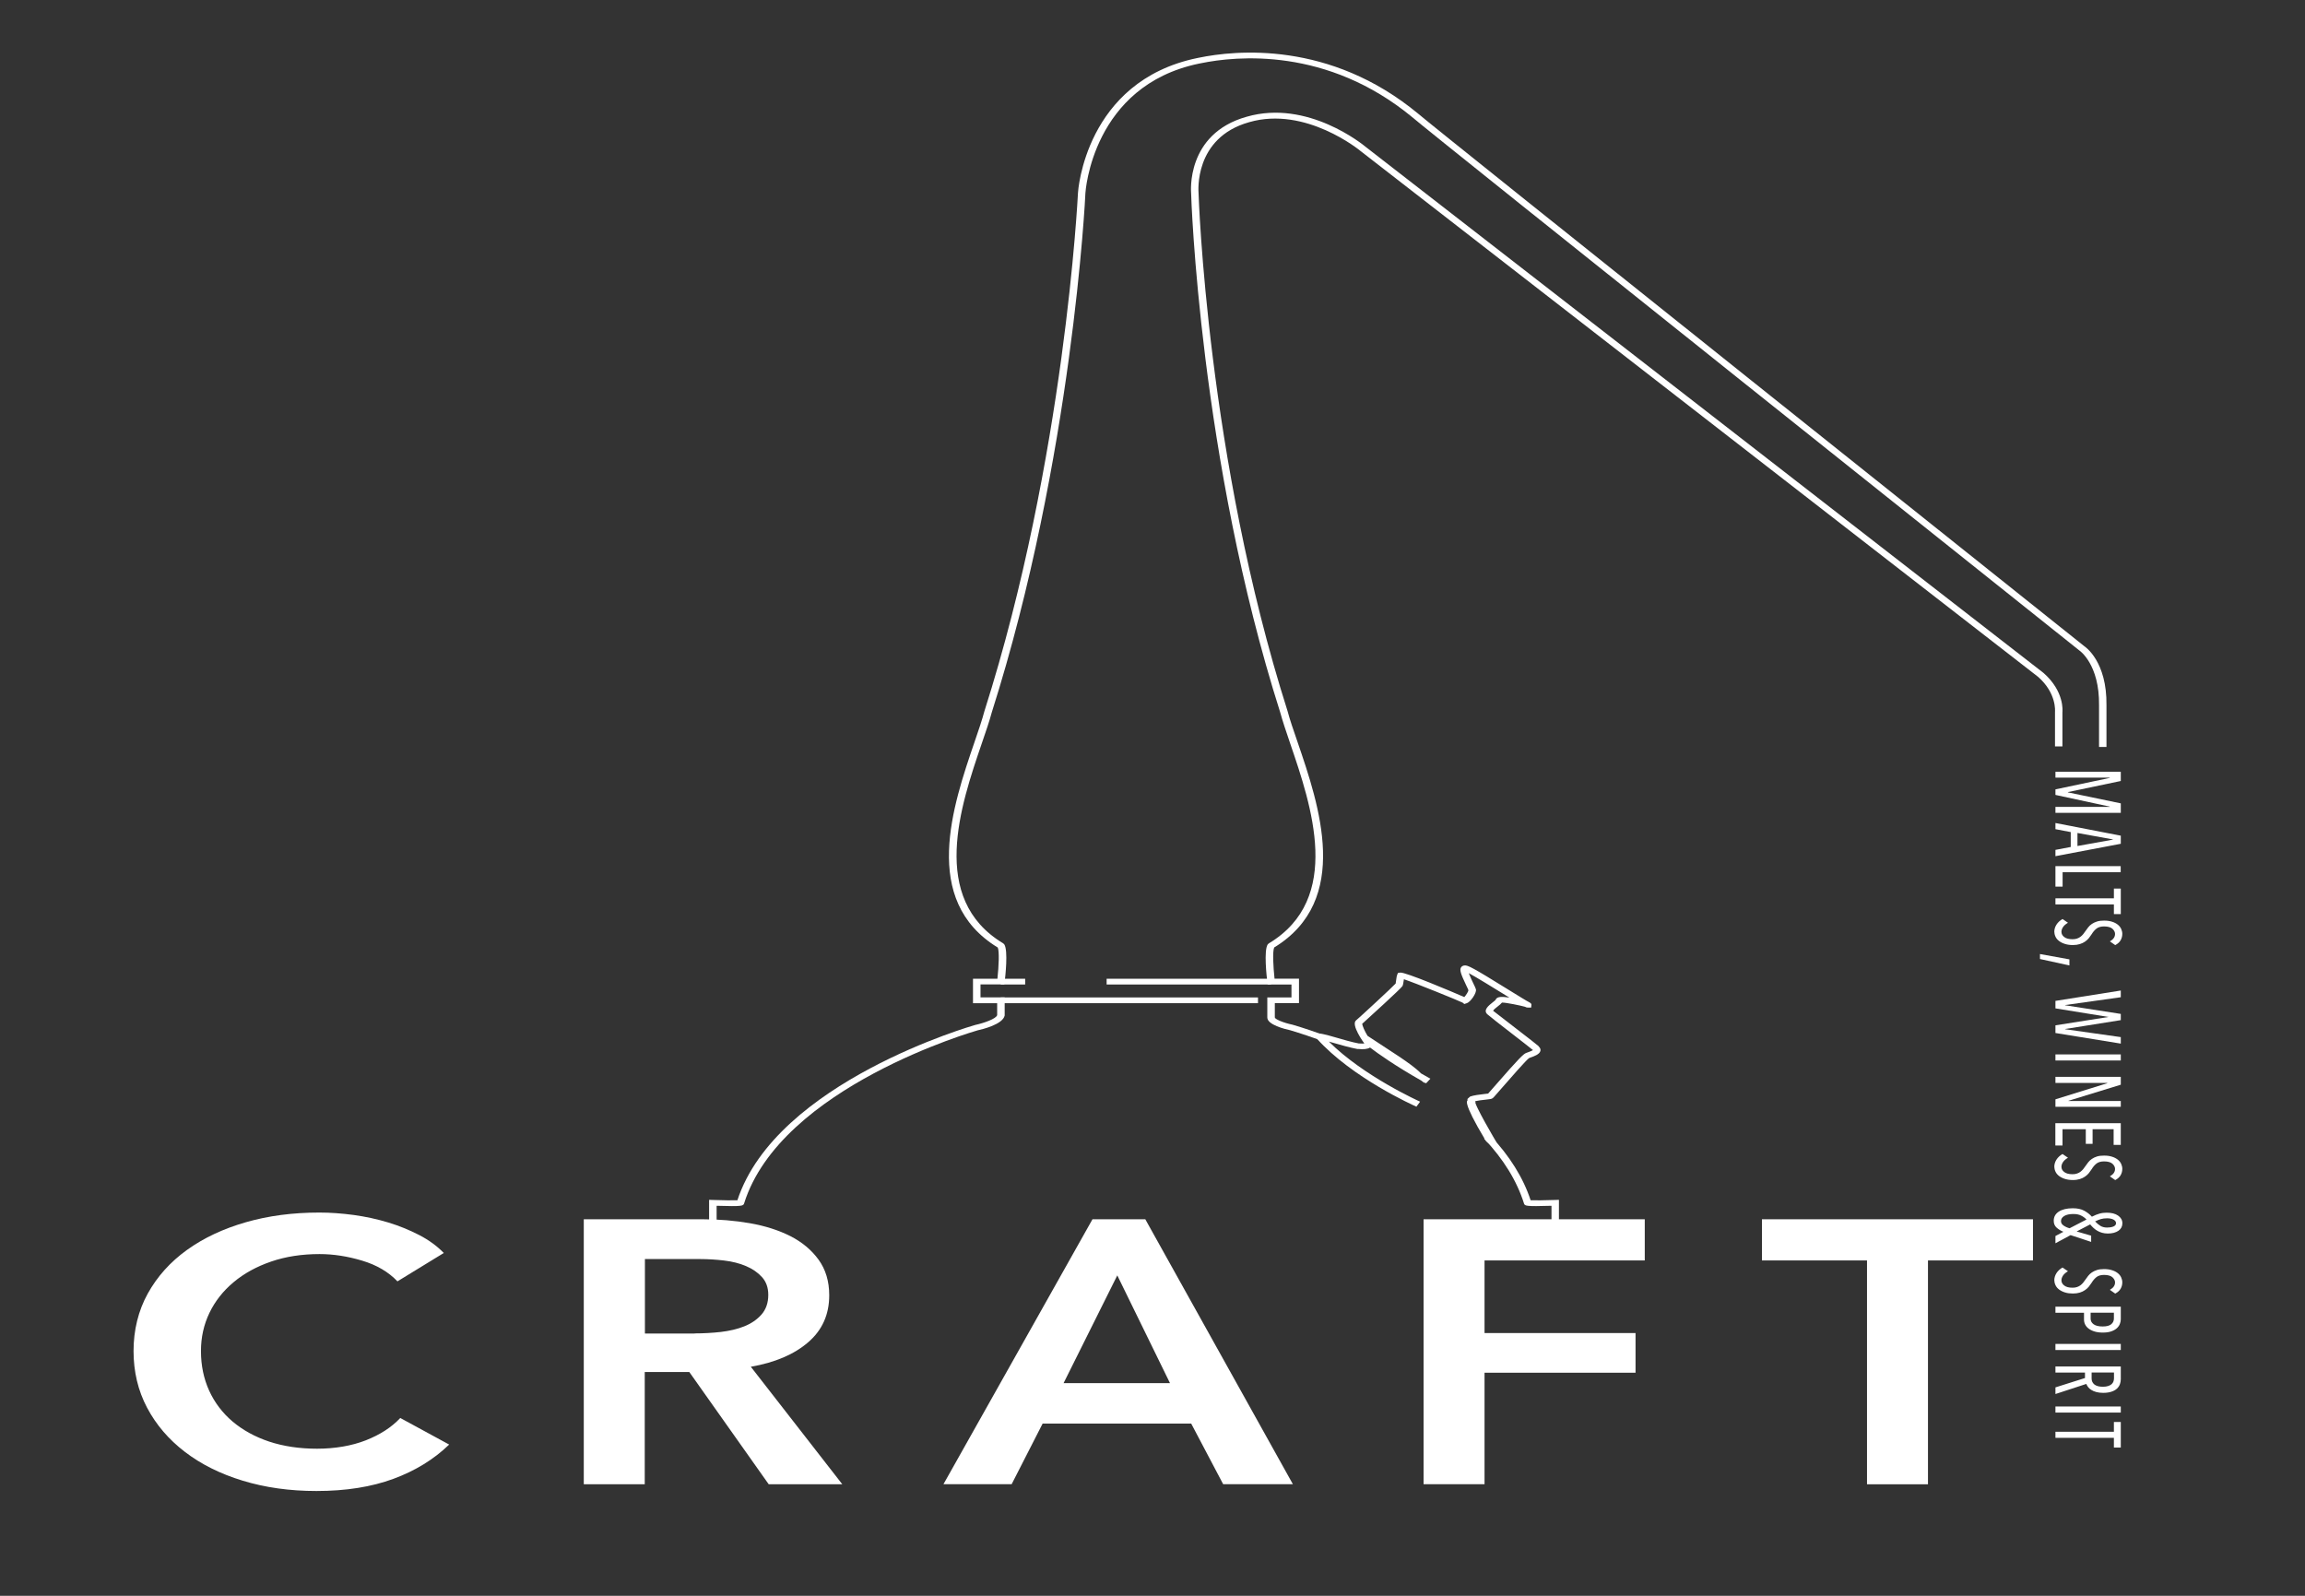
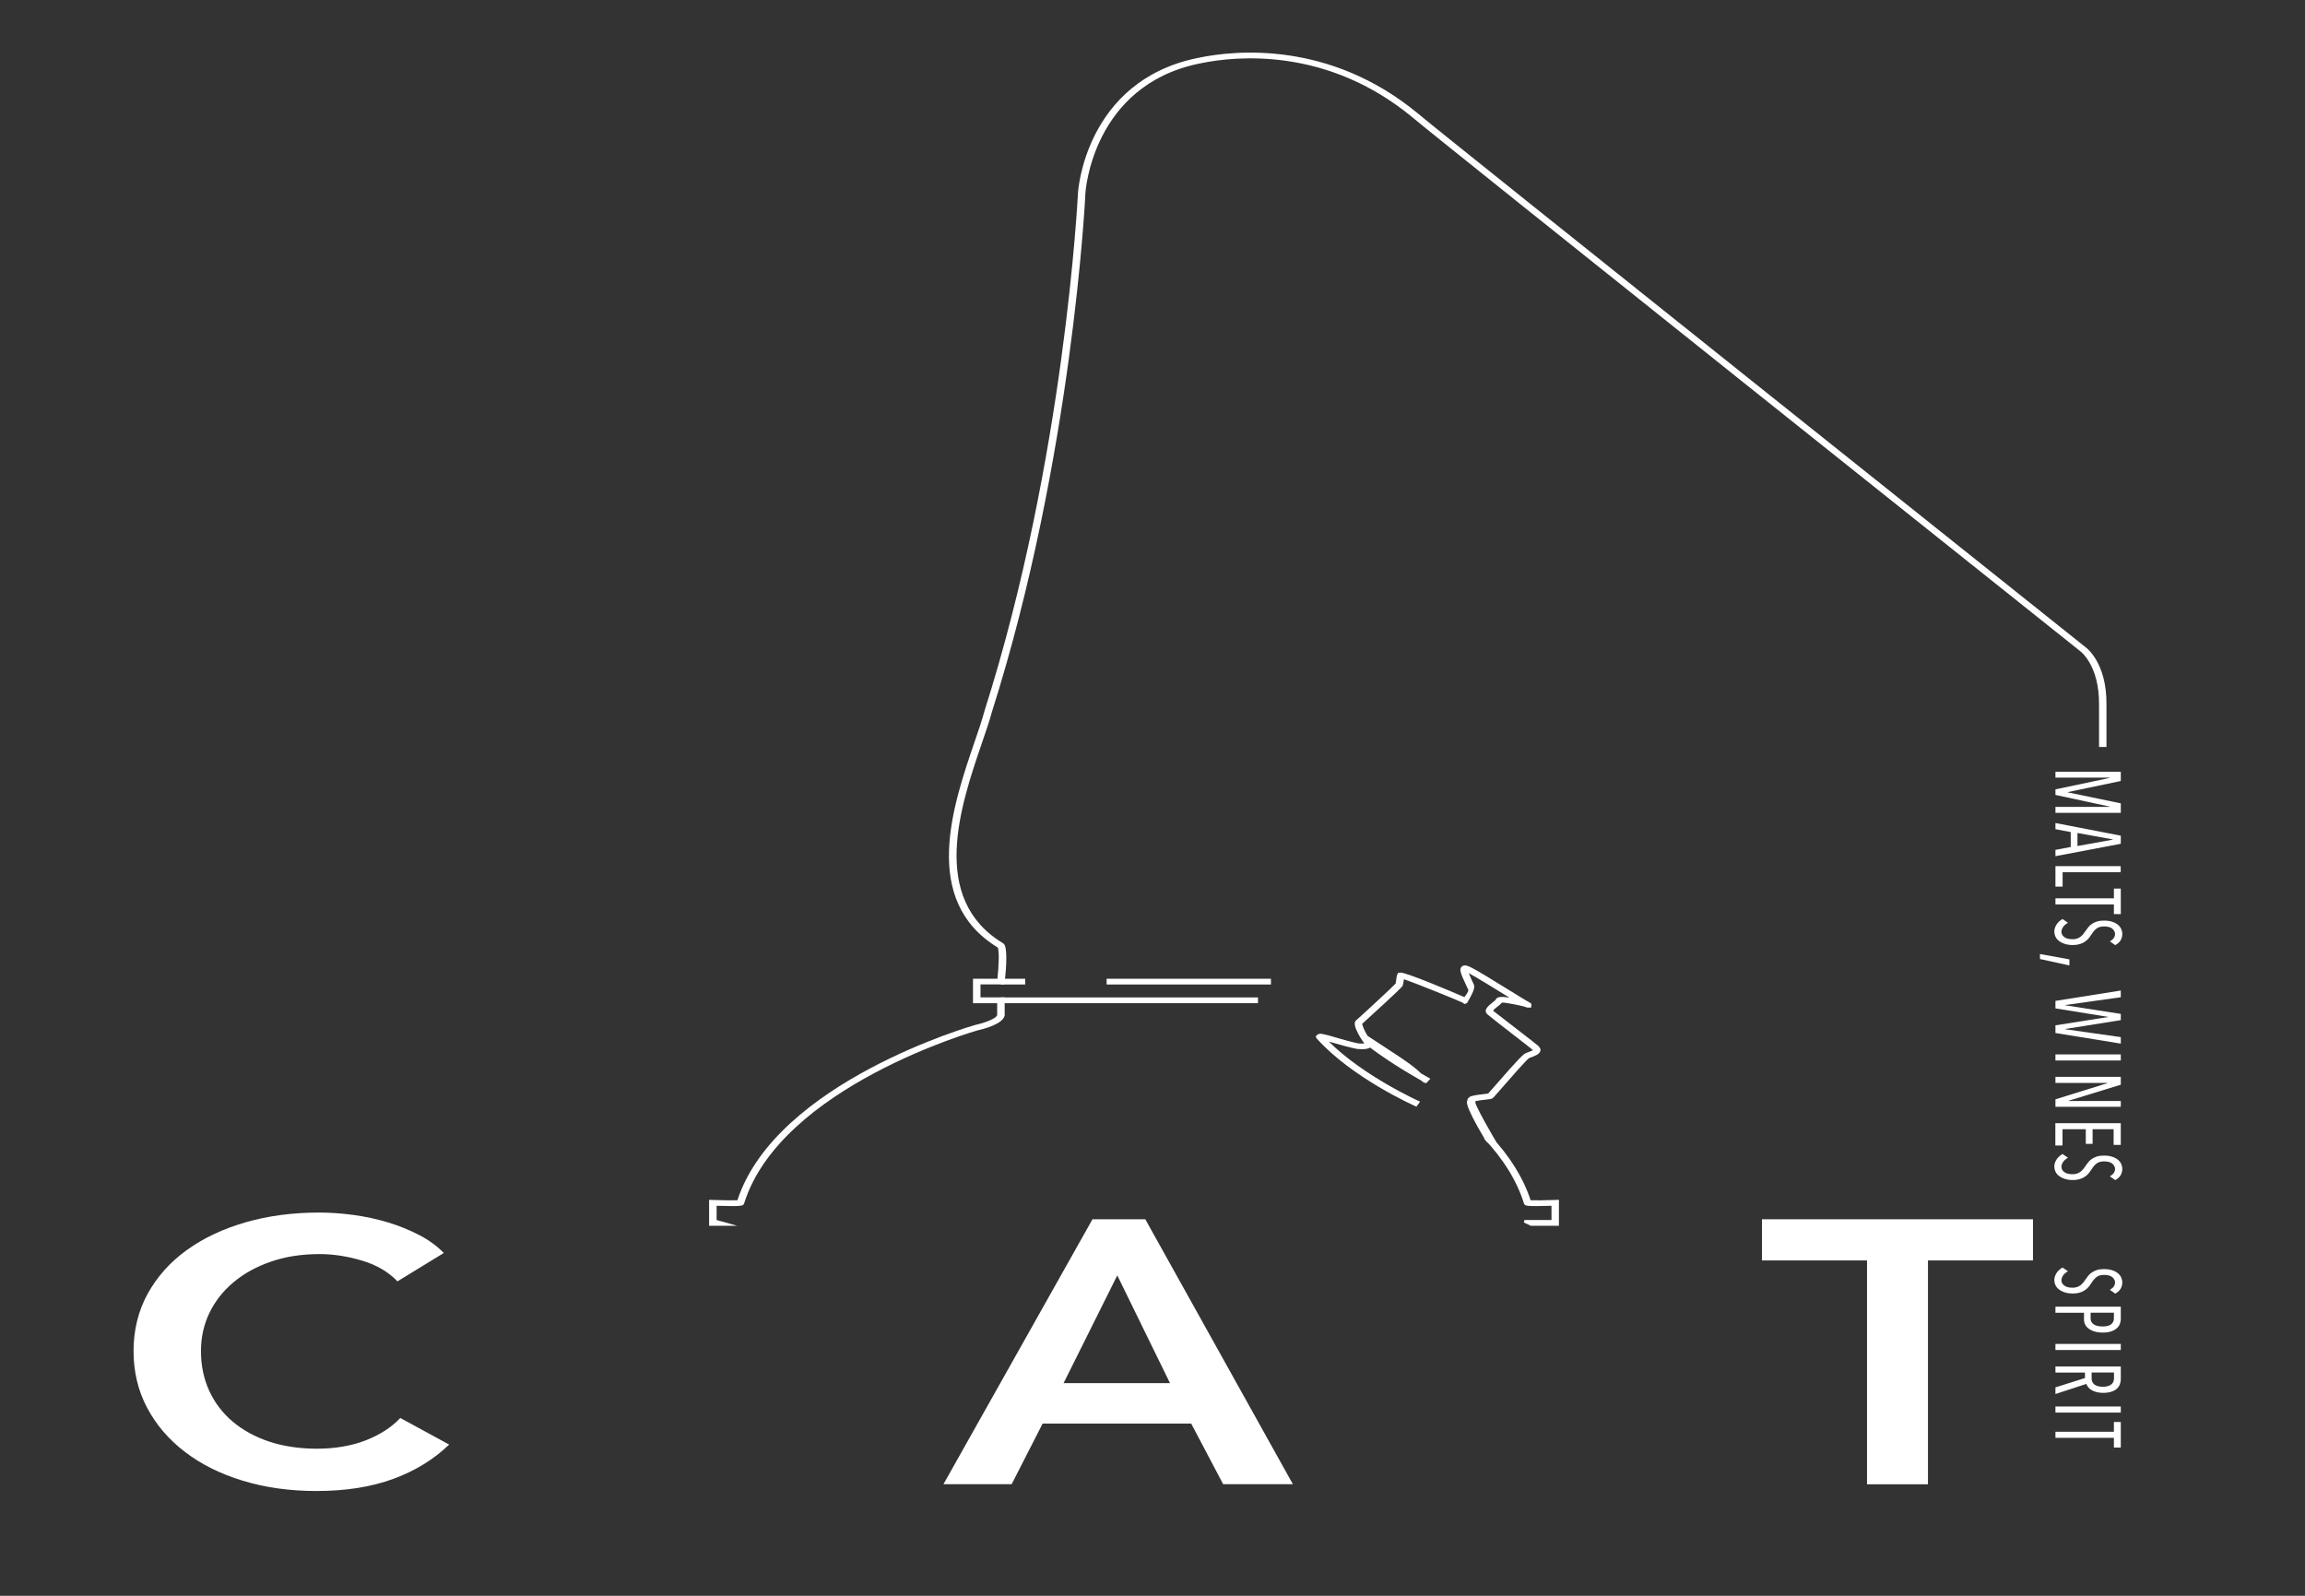
<svg xmlns="http://www.w3.org/2000/svg" width="130" height="90" viewBox="0 0 130 90" fill="none">
  <rect x="0" y="0" width="130" height="90" fill="#333333" stroke="none" />
  <path d="M22.42 72.27C21.91 71.735 21.248 71.345 20.426 71.099C19.608 70.853 18.805 70.728 18.023 70.728C17.023 70.728 16.109 70.869 15.291 71.15C14.474 71.431 13.767 71.817 13.176 72.313C12.585 72.805 12.131 73.383 11.813 74.042C11.495 74.706 11.334 75.42 11.334 76.197C11.334 77.013 11.49 77.758 11.798 78.434C12.106 79.109 12.55 79.691 13.121 80.175C13.696 80.659 14.383 81.037 15.18 81.303C15.983 81.568 16.882 81.705 17.881 81.705C18.881 81.705 19.835 81.545 20.638 81.229C21.44 80.913 22.087 80.495 22.576 79.972L25.333 81.471C24.474 82.302 23.429 82.946 22.192 83.403C20.956 83.86 19.507 84.09 17.851 84.09C16.341 84.09 14.953 83.895 13.686 83.508C12.419 83.122 11.334 82.579 10.425 81.881C9.516 81.186 8.804 80.354 8.294 79.39C7.785 78.426 7.532 77.36 7.532 76.193C7.532 75.026 7.8 73.917 8.335 72.953C8.87 71.989 9.607 71.169 10.546 70.494C11.485 69.819 12.591 69.299 13.863 68.933C15.135 68.566 16.518 68.386 18.012 68.386C18.634 68.386 19.275 68.433 19.951 68.523C20.622 68.616 21.269 68.757 21.89 68.944C22.511 69.132 23.091 69.37 23.636 69.651C24.182 69.932 24.646 70.272 25.03 70.666L22.41 72.27H22.42Z" fill="white" />
-   <path d="M32.925 68.765H39.64C40.548 68.765 41.432 68.839 42.29 68.987C43.143 69.136 43.906 69.378 44.572 69.713C45.238 70.053 45.768 70.494 46.167 71.044C46.566 71.595 46.768 72.262 46.768 73.051C46.768 74.136 46.374 75.018 45.581 75.701C44.789 76.385 43.714 76.845 42.346 77.083L47.505 83.711H43.355L38.877 77.38H36.363V83.711H32.925V68.769V68.765ZM39.18 75.202C39.67 75.202 40.165 75.174 40.654 75.12C41.144 75.061 41.588 74.96 41.977 74.803C42.366 74.647 42.689 74.429 42.946 74.14C43.199 73.851 43.33 73.484 43.33 73.031C43.33 72.621 43.214 72.29 42.977 72.028C42.739 71.767 42.441 71.56 42.078 71.407C41.715 71.251 41.3 71.146 40.836 71.091C40.372 71.037 39.922 71.009 39.483 71.009H36.373V75.21H39.185L39.18 75.202Z" fill="white" />
  <path d="M61.62 68.765H64.594L72.918 83.707H68.986L67.183 80.288H58.803L57.056 83.707H53.21L61.615 68.765H61.62ZM65.987 78.008L63.014 71.93L59.984 78.008H65.992H65.987Z" fill="white" />
-   <path d="M80.289 68.765H92.763V71.087H83.727V75.182H92.243V77.419H83.727V83.707H80.289V68.765Z" fill="white" />
  <path d="M105.293 71.087H99.372V68.765H114.658V71.087H108.736V83.711H105.298V71.087H105.293Z" fill="white" />
  <path d="M41.578 69.132H39.993V67.668L40.21 67.676C40.73 67.695 41.341 67.703 41.588 67.695C43.779 61.008 54.896 57.835 55.007 57.804C55.486 57.702 56.193 57.456 56.239 57.249V56.578H54.876V55.2H56.254C56.334 54.462 56.365 53.658 56.274 53.44C51.907 50.777 53.745 45.41 54.961 41.854C55.194 41.178 55.391 40.597 55.522 40.105C60.065 25.83 60.787 11.031 60.797 10.883C60.797 10.821 61.191 4.587 67.517 3.275L67.612 3.256C69.672 2.83 74.998 2.284 79.986 6.414C80.814 7.147 117.202 36.162 117.566 36.455C117.601 36.479 118.838 37.302 118.803 39.781V42.127H118.384V39.777C118.414 37.47 117.293 36.697 117.278 36.689C115.764 35.483 80.501 7.366 79.673 6.628C74.847 2.631 69.708 3.158 67.724 3.568L67.623 3.587C61.595 4.836 61.221 10.832 61.216 10.891C61.216 11.039 60.484 25.869 55.936 40.175C55.804 40.671 55.602 41.257 55.37 41.932C54.179 45.418 52.382 50.684 56.582 53.205L56.642 53.264C56.865 53.611 56.698 55.083 56.663 55.376L56.642 55.52H55.3V56.25H56.663V57.273C56.557 57.78 55.38 58.057 55.143 58.108C55.047 58.135 44.032 61.286 41.967 67.871C41.916 68.007 41.901 68.05 40.417 68.004V68.808" fill="white" />
  <path d="M85.948 68.948L85.973 68.808H87.503V68.004C86.019 68.05 86.004 68.007 85.953 67.879C85.554 66.606 84.797 65.376 83.702 64.217L84.04 64.026C85.14 65.189 85.908 66.419 86.327 67.695C86.574 67.703 87.18 67.695 87.705 67.676L87.922 67.668V69.132H86.332" fill="white" />
-   <path d="M74.362 58.631C73.398 58.284 72.772 58.108 72.767 58.104C72.474 58.042 71.475 57.796 71.475 57.386V56.254H72.838V55.524H71.495L71.475 55.38C71.439 55.087 71.273 53.615 71.495 53.268L71.555 53.209C75.76 50.688 73.958 45.422 72.767 41.936C72.535 41.257 72.338 40.671 72.201 40.171C67.653 25.873 67.178 11.039 67.178 10.891C67.178 10.867 66.86 7.549 70.308 6.585C73.751 5.586 76.896 8.178 77.028 8.287C77.396 8.572 114.259 37.185 115.244 37.946C116.445 38.992 116.324 40.121 116.319 40.167V42.096H115.9V40.152C115.9 40.128 116.006 39.098 114.941 38.169C113.966 37.416 77.098 8.803 76.73 8.514C76.695 8.482 73.635 5.969 70.455 6.89C67.31 7.768 67.597 10.84 67.597 10.871C67.602 11.027 68.072 25.826 72.615 40.097C72.747 40.597 72.949 41.175 73.181 41.85C74.397 45.406 76.23 50.773 71.863 53.436C71.762 53.67 71.813 54.548 71.883 55.196H73.262V56.574H71.899V57.382C71.899 57.472 72.343 57.675 72.898 57.792C72.939 57.804 73.559 57.979 74.544 58.334L74.367 58.627L74.362 58.631Z" fill="white" />
  <path d="M70.95 56.254H56.441V56.578H70.95V56.254Z" fill="white" />
  <path d="M57.819 55.2H56.441V55.524H57.819V55.2Z" fill="white" />
  <path d="M71.681 55.2H62.413V55.524H71.681V55.2Z" fill="white" />
  <path d="M82.768 62.078C82.758 62.027 82.763 61.988 82.778 61.953L82.768 62.027V62.078Z" fill="white" />
-   <path d="M86.781 59.006C86.675 58.912 86.17 58.518 85.58 58.065C84.984 57.605 84.307 57.078 84.212 57.007C84.222 56.953 84.393 56.82 84.474 56.758C84.575 56.679 84.661 56.609 84.711 56.543C84.964 56.543 85.741 56.707 85.999 56.777C86.09 56.824 86.12 56.824 86.16 56.824H86.357L86.372 56.675C86.372 56.644 86.382 56.59 86.231 56.516C86.13 56.472 85.549 56.109 85.034 55.793C83.04 54.556 82.773 54.427 82.596 54.45C82.515 54.458 82.45 54.493 82.409 54.548C82.303 54.689 82.389 54.934 82.687 55.559C82.742 55.676 82.813 55.817 82.818 55.848C82.818 55.914 82.687 56.125 82.586 56.234C81.844 55.91 79.259 54.817 78.976 54.853L78.845 54.872L78.805 54.962C78.779 55.017 78.764 55.11 78.744 55.258C78.734 55.34 78.714 55.462 78.714 55.469C78.608 55.602 76.639 57.421 76.483 57.546C76.169 57.788 76.932 58.834 76.942 58.842C76.942 58.842 76.947 58.85 76.952 58.85C76.901 58.858 76.816 58.858 76.659 58.85H76.634C76.24 58.776 75.735 58.627 75.331 58.51C74.584 58.295 74.428 58.252 74.296 58.358L74.201 58.452L74.251 58.549L74.271 58.58C76.265 60.798 79.739 62.351 79.885 62.414L80.092 62.133C80.062 62.117 76.927 60.716 74.948 58.744C75.028 58.768 75.109 58.791 75.185 58.811C75.604 58.932 76.134 59.084 76.553 59.162H76.624C76.866 59.185 77.114 59.178 77.27 59.08C77.729 59.428 78.678 60.103 80.163 60.946C80.203 60.981 80.249 61.012 80.289 61.044C80.319 61.067 80.35 61.071 80.385 61.071C80.4 61.079 80.415 61.087 80.43 61.098L80.673 60.837C80.491 60.735 80.314 60.638 80.148 60.54C79.804 60.197 79.37 59.904 78.956 59.619L77.129 58.42C76.962 58.151 76.836 57.85 76.826 57.741C77.129 57.468 79.042 55.731 79.103 55.606C79.128 55.555 79.143 55.473 79.168 55.301C79.168 55.278 79.173 55.255 79.178 55.227C79.895 55.469 82.248 56.426 82.49 56.547L82.586 56.625L82.737 56.574C82.934 56.508 83.288 56.008 83.242 55.801C83.227 55.739 83.182 55.637 83.086 55.446C83.025 55.313 82.904 55.063 82.838 54.884C83.283 55.126 84.191 55.684 84.777 56.047C84.908 56.129 85.024 56.199 85.13 56.266C85.095 56.262 85.055 56.254 85.019 56.25C84.812 56.223 84.429 56.172 84.358 56.379C84.343 56.41 84.242 56.488 84.176 56.539C83.959 56.711 83.631 56.972 83.888 57.206C84.004 57.312 84.625 57.796 85.287 58.307C85.792 58.701 86.317 59.103 86.458 59.224C86.392 59.271 86.211 59.334 86.14 59.361L86.074 59.385C85.923 59.439 85.65 59.709 84.413 61.126C84.216 61.356 84.01 61.59 83.929 61.676C83.883 61.684 83.813 61.692 83.727 61.699C83.454 61.731 83.116 61.77 82.914 61.844L82.778 61.965C82.763 62 82.763 62.043 82.768 62.09C82.768 62.09 83.03 62.125 83.232 62.172C83.217 62.148 83.207 62.125 83.197 62.105C83.363 62.066 83.606 62.039 83.782 62.02C84.025 61.992 84.095 61.984 84.156 61.953C84.212 61.926 84.216 61.922 84.752 61.305C85.186 60.806 86.094 59.767 86.241 59.673L86.302 59.65C86.524 59.572 86.822 59.467 86.877 59.275C86.892 59.213 86.892 59.115 86.776 59.014L86.781 59.006Z" fill="white" />
+   <path d="M86.781 59.006C86.675 58.912 86.17 58.518 85.58 58.065C84.984 57.605 84.307 57.078 84.212 57.007C84.222 56.953 84.393 56.82 84.474 56.758C84.575 56.679 84.661 56.609 84.711 56.543C84.964 56.543 85.741 56.707 85.999 56.777C86.09 56.824 86.12 56.824 86.16 56.824H86.357L86.372 56.675C86.372 56.644 86.382 56.59 86.231 56.516C86.13 56.472 85.549 56.109 85.034 55.793C83.04 54.556 82.773 54.427 82.596 54.45C82.515 54.458 82.45 54.493 82.409 54.548C82.303 54.689 82.389 54.934 82.687 55.559C82.742 55.676 82.813 55.817 82.818 55.848C82.818 55.914 82.687 56.125 82.586 56.234C81.844 55.91 79.259 54.817 78.976 54.853L78.845 54.872L78.805 54.962C78.779 55.017 78.764 55.11 78.744 55.258C78.734 55.34 78.714 55.462 78.714 55.469C78.608 55.602 76.639 57.421 76.483 57.546C76.169 57.788 76.932 58.834 76.942 58.842C76.942 58.842 76.947 58.85 76.952 58.85C76.901 58.858 76.816 58.858 76.659 58.85H76.634C76.24 58.776 75.735 58.627 75.331 58.51C74.584 58.295 74.428 58.252 74.296 58.358L74.201 58.452L74.251 58.549L74.271 58.58C76.265 60.798 79.739 62.351 79.885 62.414L80.092 62.133C80.062 62.117 76.927 60.716 74.948 58.744C75.028 58.768 75.109 58.791 75.185 58.811C75.604 58.932 76.134 59.084 76.553 59.162H76.624C76.866 59.185 77.114 59.178 77.27 59.08C77.729 59.428 78.678 60.103 80.163 60.946C80.203 60.981 80.249 61.012 80.289 61.044C80.319 61.067 80.35 61.071 80.385 61.071C80.4 61.079 80.415 61.087 80.43 61.098L80.673 60.837C80.491 60.735 80.314 60.638 80.148 60.54C79.804 60.197 79.37 59.904 78.956 59.619L77.129 58.42C76.962 58.151 76.836 57.85 76.826 57.741C77.129 57.468 79.042 55.731 79.103 55.606C79.128 55.555 79.143 55.473 79.168 55.301C79.168 55.278 79.173 55.255 79.178 55.227C79.895 55.469 82.248 56.426 82.49 56.547L82.586 56.625L82.737 56.574C83.227 55.739 83.182 55.637 83.086 55.446C83.025 55.313 82.904 55.063 82.838 54.884C83.283 55.126 84.191 55.684 84.777 56.047C84.908 56.129 85.024 56.199 85.13 56.266C85.095 56.262 85.055 56.254 85.019 56.25C84.812 56.223 84.429 56.172 84.358 56.379C84.343 56.41 84.242 56.488 84.176 56.539C83.959 56.711 83.631 56.972 83.888 57.206C84.004 57.312 84.625 57.796 85.287 58.307C85.792 58.701 86.317 59.103 86.458 59.224C86.392 59.271 86.211 59.334 86.14 59.361L86.074 59.385C85.923 59.439 85.65 59.709 84.413 61.126C84.216 61.356 84.01 61.59 83.929 61.676C83.883 61.684 83.813 61.692 83.727 61.699C83.454 61.731 83.116 61.77 82.914 61.844L82.778 61.965C82.763 62 82.763 62.043 82.768 62.09C82.768 62.09 83.03 62.125 83.232 62.172C83.217 62.148 83.207 62.125 83.197 62.105C83.363 62.066 83.606 62.039 83.782 62.02C84.025 61.992 84.095 61.984 84.156 61.953C84.212 61.926 84.216 61.922 84.752 61.305C85.186 60.806 86.094 59.767 86.241 59.673L86.302 59.65C86.524 59.572 86.822 59.467 86.877 59.275C86.892 59.213 86.892 59.115 86.776 59.014L86.781 59.006Z" fill="white" />
  <path d="M82.768 62.078C82.768 62.078 82.439 62.078 83.757 64.272C84.004 64.682 84.393 64.412 84.393 64.412C84.393 64.412 83.106 62.246 83.197 62.094C83.288 61.941 82.763 62.078 82.763 62.078H82.768Z" fill="white" />
  <path d="M115.925 45.507H118.99V45.492L115.925 44.832V44.52L118.99 43.872V43.856H115.925V43.528H119.611V44.047L116.627 44.672V44.688L119.611 45.308V45.843H115.925V45.5V45.507Z" fill="white" />
  <path d="M115.925 47.932L116.788 47.768V46.928L115.925 46.764V46.417L119.611 47.131V47.588L115.925 48.287V47.935V47.932ZM119.166 47.358V47.342L117.167 46.979V47.713L119.166 47.354V47.358Z" fill="white" />
  <path d="M115.925 48.849H119.605V49.192H116.329V50.004H115.925V48.849Z" fill="white" />
  <path d="M119.222 51.008H115.925V50.664H119.222V50.114H119.611V51.554H119.222V51.004V51.008Z" fill="white" />
  <path d="M115.86 52.561C115.86 52.417 115.9 52.28 115.981 52.151C116.062 52.023 116.178 51.917 116.324 51.831L116.632 52.042C116.506 52.116 116.415 52.194 116.354 52.284C116.294 52.374 116.263 52.464 116.263 52.553C116.263 52.67 116.319 52.772 116.425 52.85C116.531 52.932 116.687 52.971 116.889 52.971C116.99 52.971 117.071 52.959 117.147 52.932C117.223 52.905 117.283 52.873 117.339 52.831C117.394 52.788 117.445 52.741 117.49 52.686C117.536 52.631 117.576 52.573 117.616 52.514C117.667 52.44 117.717 52.37 117.773 52.3C117.828 52.229 117.899 52.163 117.98 52.108C118.061 52.054 118.157 52.007 118.268 51.972C118.379 51.937 118.51 51.921 118.666 51.921C118.838 51.921 118.984 51.941 119.116 51.983C119.247 52.022 119.353 52.081 119.439 52.147C119.525 52.218 119.59 52.296 119.631 52.386C119.671 52.475 119.696 52.569 119.696 52.666C119.696 52.795 119.666 52.913 119.605 53.022C119.545 53.131 119.444 53.225 119.297 53.303L118.995 53.092C119.101 53.03 119.176 52.963 119.222 52.893C119.267 52.823 119.287 52.748 119.287 52.67C119.287 52.569 119.237 52.471 119.141 52.382C119.045 52.296 118.884 52.249 118.666 52.249C118.485 52.249 118.338 52.292 118.237 52.374C118.136 52.456 118.046 52.557 117.975 52.678C117.924 52.756 117.869 52.831 117.813 52.905C117.753 52.979 117.682 53.045 117.596 53.104C117.515 53.162 117.414 53.209 117.303 53.244C117.192 53.279 117.061 53.299 116.91 53.299C116.748 53.299 116.602 53.279 116.475 53.24C116.344 53.201 116.233 53.147 116.142 53.08C116.051 53.014 115.981 52.936 115.935 52.842C115.89 52.752 115.865 52.655 115.865 52.553L115.86 52.561Z" fill="white" />
  <path d="M115.052 54.087V53.806L116.713 54.107V54.45L115.052 54.087Z" fill="white" />
  <path d="M115.925 58.264V57.827L118.919 57.355L115.925 56.871V56.449L119.611 55.864V56.242L116.47 56.683V56.695L119.611 57.183V57.534L116.47 58.034V58.046L119.611 58.491V58.858L115.925 58.26V58.264Z" fill="white" />
  <path d="M115.925 59.467H119.611V59.81H115.925V59.467Z" fill="white" />
  <path d="M115.925 62L118.853 61.09V61.075H115.925V60.731H119.611V61.176L116.662 62.082V62.094H119.611V62.422H115.925V62Z" fill="white" />
  <path d="M115.925 63.347H119.61V64.569H119.207V63.686H118.02V64.51H117.637V63.686H116.324V64.604H115.92V63.343L115.925 63.347Z" fill="white" />
  <path d="M115.86 65.814C115.86 65.669 115.9 65.533 115.981 65.404C116.062 65.275 116.178 65.17 116.324 65.084L116.632 65.294C116.506 65.369 116.415 65.447 116.354 65.537C116.294 65.626 116.263 65.716 116.263 65.806C116.263 65.923 116.319 66.025 116.425 66.103C116.531 66.184 116.687 66.224 116.889 66.224C116.99 66.224 117.071 66.212 117.147 66.184C117.223 66.157 117.283 66.126 117.339 66.083C117.394 66.04 117.445 65.993 117.49 65.939C117.536 65.884 117.576 65.825 117.616 65.767C117.667 65.693 117.717 65.622 117.773 65.552C117.828 65.482 117.899 65.415 117.98 65.361C118.061 65.306 118.157 65.259 118.268 65.224C118.379 65.189 118.51 65.174 118.666 65.174C118.838 65.174 118.984 65.193 119.116 65.236C119.247 65.275 119.353 65.334 119.439 65.4C119.525 65.47 119.59 65.548 119.631 65.638C119.671 65.728 119.696 65.822 119.696 65.919C119.696 66.048 119.666 66.165 119.605 66.274C119.545 66.384 119.444 66.477 119.297 66.555L118.995 66.345C119.101 66.282 119.176 66.216 119.222 66.145C119.267 66.075 119.287 66.001 119.287 65.923C119.287 65.822 119.237 65.724 119.141 65.634C119.045 65.548 118.884 65.501 118.666 65.501C118.485 65.501 118.338 65.544 118.237 65.626C118.136 65.708 118.046 65.81 117.975 65.931C117.924 66.009 117.869 66.083 117.813 66.157C117.753 66.231 117.682 66.298 117.596 66.356C117.515 66.415 117.414 66.462 117.303 66.497C117.192 66.532 117.061 66.552 116.91 66.552C116.748 66.552 116.602 66.532 116.475 66.493C116.344 66.454 116.233 66.399 116.142 66.333C116.051 66.266 115.981 66.188 115.935 66.095C115.89 66.005 115.865 65.907 115.865 65.806L115.86 65.814Z" fill="white" />
-   <path d="M115.925 69.709L116.375 69.471C116.228 69.413 116.102 69.335 115.991 69.237C115.88 69.139 115.829 69.007 115.829 68.847C115.829 68.628 115.925 68.456 116.117 68.331C116.309 68.207 116.571 68.144 116.91 68.144C117.162 68.144 117.379 68.191 117.546 68.281C117.717 68.374 117.859 68.484 117.98 68.62C118.141 68.538 118.283 68.48 118.414 68.445C118.54 68.409 118.677 68.394 118.818 68.394C119.085 68.394 119.303 68.448 119.459 68.558C119.616 68.667 119.701 68.811 119.701 68.991C119.701 69.171 119.626 69.307 119.479 69.413C119.328 69.514 119.131 69.569 118.878 69.569C118.757 69.569 118.651 69.553 118.555 69.526C118.459 69.499 118.374 69.463 118.293 69.417C118.212 69.37 118.136 69.315 118.071 69.253C118.005 69.19 117.939 69.124 117.884 69.054L117.122 69.452L117.939 69.69V70.041L116.778 69.659L115.925 70.119V69.721V69.709ZM117.677 68.78C117.601 68.698 117.505 68.624 117.384 68.562C117.268 68.499 117.117 68.468 116.94 68.468C116.713 68.468 116.536 68.507 116.42 68.581C116.299 68.655 116.238 68.753 116.238 68.866C116.238 68.968 116.284 69.05 116.38 69.116C116.475 69.182 116.587 69.237 116.723 69.272L117.682 68.776L117.677 68.78ZM118.853 69.229C119.01 69.229 119.131 69.206 119.217 69.163C119.303 69.12 119.343 69.058 119.343 68.983C119.343 68.909 119.297 68.839 119.207 68.788C119.116 68.737 118.99 68.71 118.833 68.71C118.707 68.71 118.596 68.726 118.49 68.753C118.389 68.784 118.278 68.827 118.162 68.886C118.258 68.987 118.353 69.069 118.459 69.135C118.565 69.202 118.697 69.233 118.853 69.233V69.229Z" fill="white" />
  <path d="M115.86 72.215C115.86 72.071 115.9 71.934 115.981 71.806C116.062 71.677 116.178 71.571 116.324 71.486L116.632 71.696C116.506 71.77 116.415 71.849 116.354 71.938C116.294 72.028 116.263 72.118 116.263 72.208C116.263 72.325 116.319 72.426 116.425 72.504C116.531 72.586 116.687 72.625 116.889 72.625C116.99 72.625 117.071 72.614 117.147 72.586C117.223 72.559 117.283 72.528 117.339 72.485C117.394 72.442 117.445 72.395 117.49 72.34C117.536 72.286 117.576 72.227 117.616 72.169C117.667 72.094 117.717 72.024 117.773 71.954C117.828 71.884 117.899 71.817 117.98 71.763C118.061 71.708 118.157 71.661 118.268 71.626C118.379 71.591 118.51 71.575 118.666 71.575C118.838 71.575 118.984 71.595 119.116 71.638C119.247 71.677 119.353 71.735 119.439 71.802C119.525 71.872 119.59 71.95 119.631 72.04C119.671 72.13 119.696 72.223 119.696 72.321C119.696 72.45 119.666 72.567 119.605 72.676C119.545 72.785 119.444 72.879 119.297 72.957L118.995 72.746C119.101 72.684 119.176 72.618 119.222 72.547C119.267 72.477 119.287 72.403 119.287 72.325C119.287 72.223 119.237 72.126 119.141 72.036C119.045 71.95 118.884 71.903 118.666 71.903C118.485 71.903 118.338 71.946 118.237 72.028C118.136 72.11 118.046 72.212 117.975 72.332C117.924 72.411 117.869 72.485 117.813 72.559C117.753 72.633 117.682 72.7 117.596 72.758C117.515 72.817 117.414 72.863 117.303 72.899C117.192 72.934 117.061 72.953 116.91 72.953C116.748 72.953 116.602 72.934 116.475 72.895C116.344 72.856 116.233 72.801 116.142 72.735C116.051 72.668 115.981 72.59 115.935 72.496C115.89 72.407 115.865 72.309 115.865 72.208L115.86 72.215Z" fill="white" />
  <path d="M118.596 75.155C118.419 75.155 118.268 75.135 118.136 75.096C118.005 75.057 117.894 75.003 117.803 74.936C117.712 74.87 117.647 74.792 117.601 74.702C117.556 74.612 117.536 74.519 117.536 74.421V74.038H115.925V73.695H119.611V74.401C119.611 74.487 119.595 74.577 119.56 74.663C119.525 74.753 119.469 74.835 119.393 74.905C119.318 74.975 119.212 75.038 119.08 75.085C118.949 75.132 118.788 75.155 118.596 75.155ZM118.586 74.811C118.813 74.811 118.974 74.768 119.075 74.683C119.171 74.597 119.222 74.491 119.222 74.366V74.035H117.909V74.374C117.909 74.499 117.965 74.605 118.076 74.686C118.187 74.768 118.359 74.811 118.591 74.811H118.586Z" fill="white" />
  <path d="M115.925 75.795H119.611V76.139H115.925V75.795Z" fill="white" />
  <path d="M115.925 78.246L117.591 77.719V77.411H115.925V77.068H119.611V77.786C119.611 77.883 119.595 77.977 119.56 78.071C119.525 78.165 119.469 78.246 119.393 78.317C119.318 78.391 119.212 78.446 119.085 78.489C118.959 78.531 118.803 78.555 118.621 78.555C118.47 78.555 118.338 78.539 118.227 78.508C118.116 78.477 118.02 78.438 117.945 78.387C117.869 78.34 117.808 78.285 117.763 78.223C117.717 78.161 117.687 78.106 117.667 78.051L115.925 78.621V78.246ZM118.601 78.211C118.722 78.211 118.823 78.196 118.904 78.168C118.985 78.141 119.045 78.106 119.096 78.063C119.141 78.02 119.176 77.969 119.197 77.911C119.217 77.852 119.227 77.794 119.227 77.735V77.407H117.965V77.747C117.965 77.887 118.02 78.001 118.126 78.087C118.232 78.168 118.394 78.211 118.601 78.211Z" fill="white" />
  <path d="M115.925 79.324H119.611V79.667H115.925V79.324Z" fill="white" />
  <path d="M119.222 81.092H115.925V80.749H119.222V80.198H119.611V81.639H119.222V81.088V81.092Z" fill="white" />
</svg>